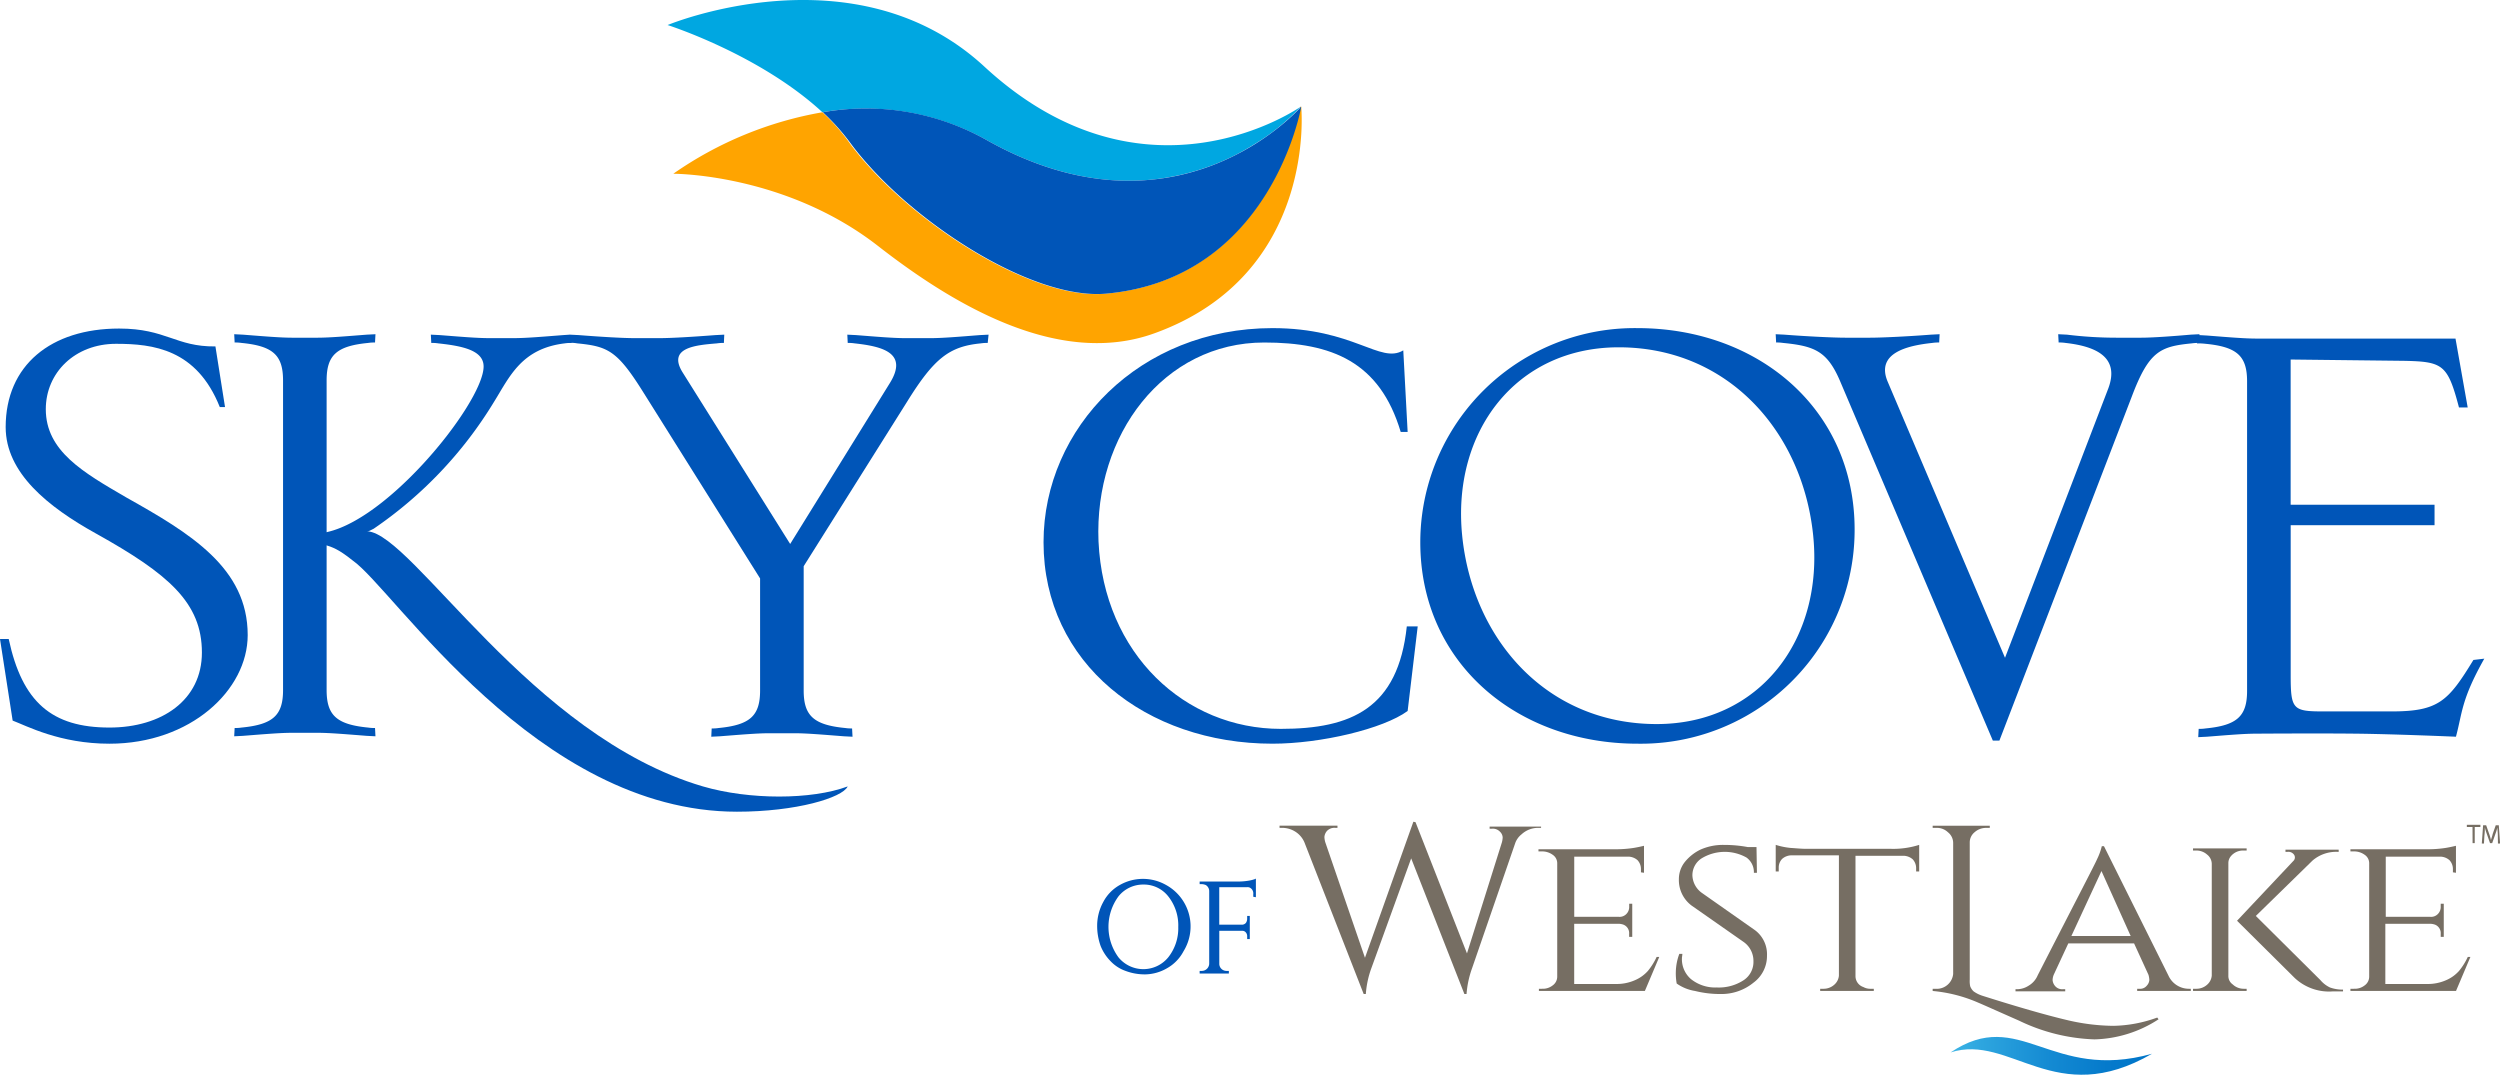
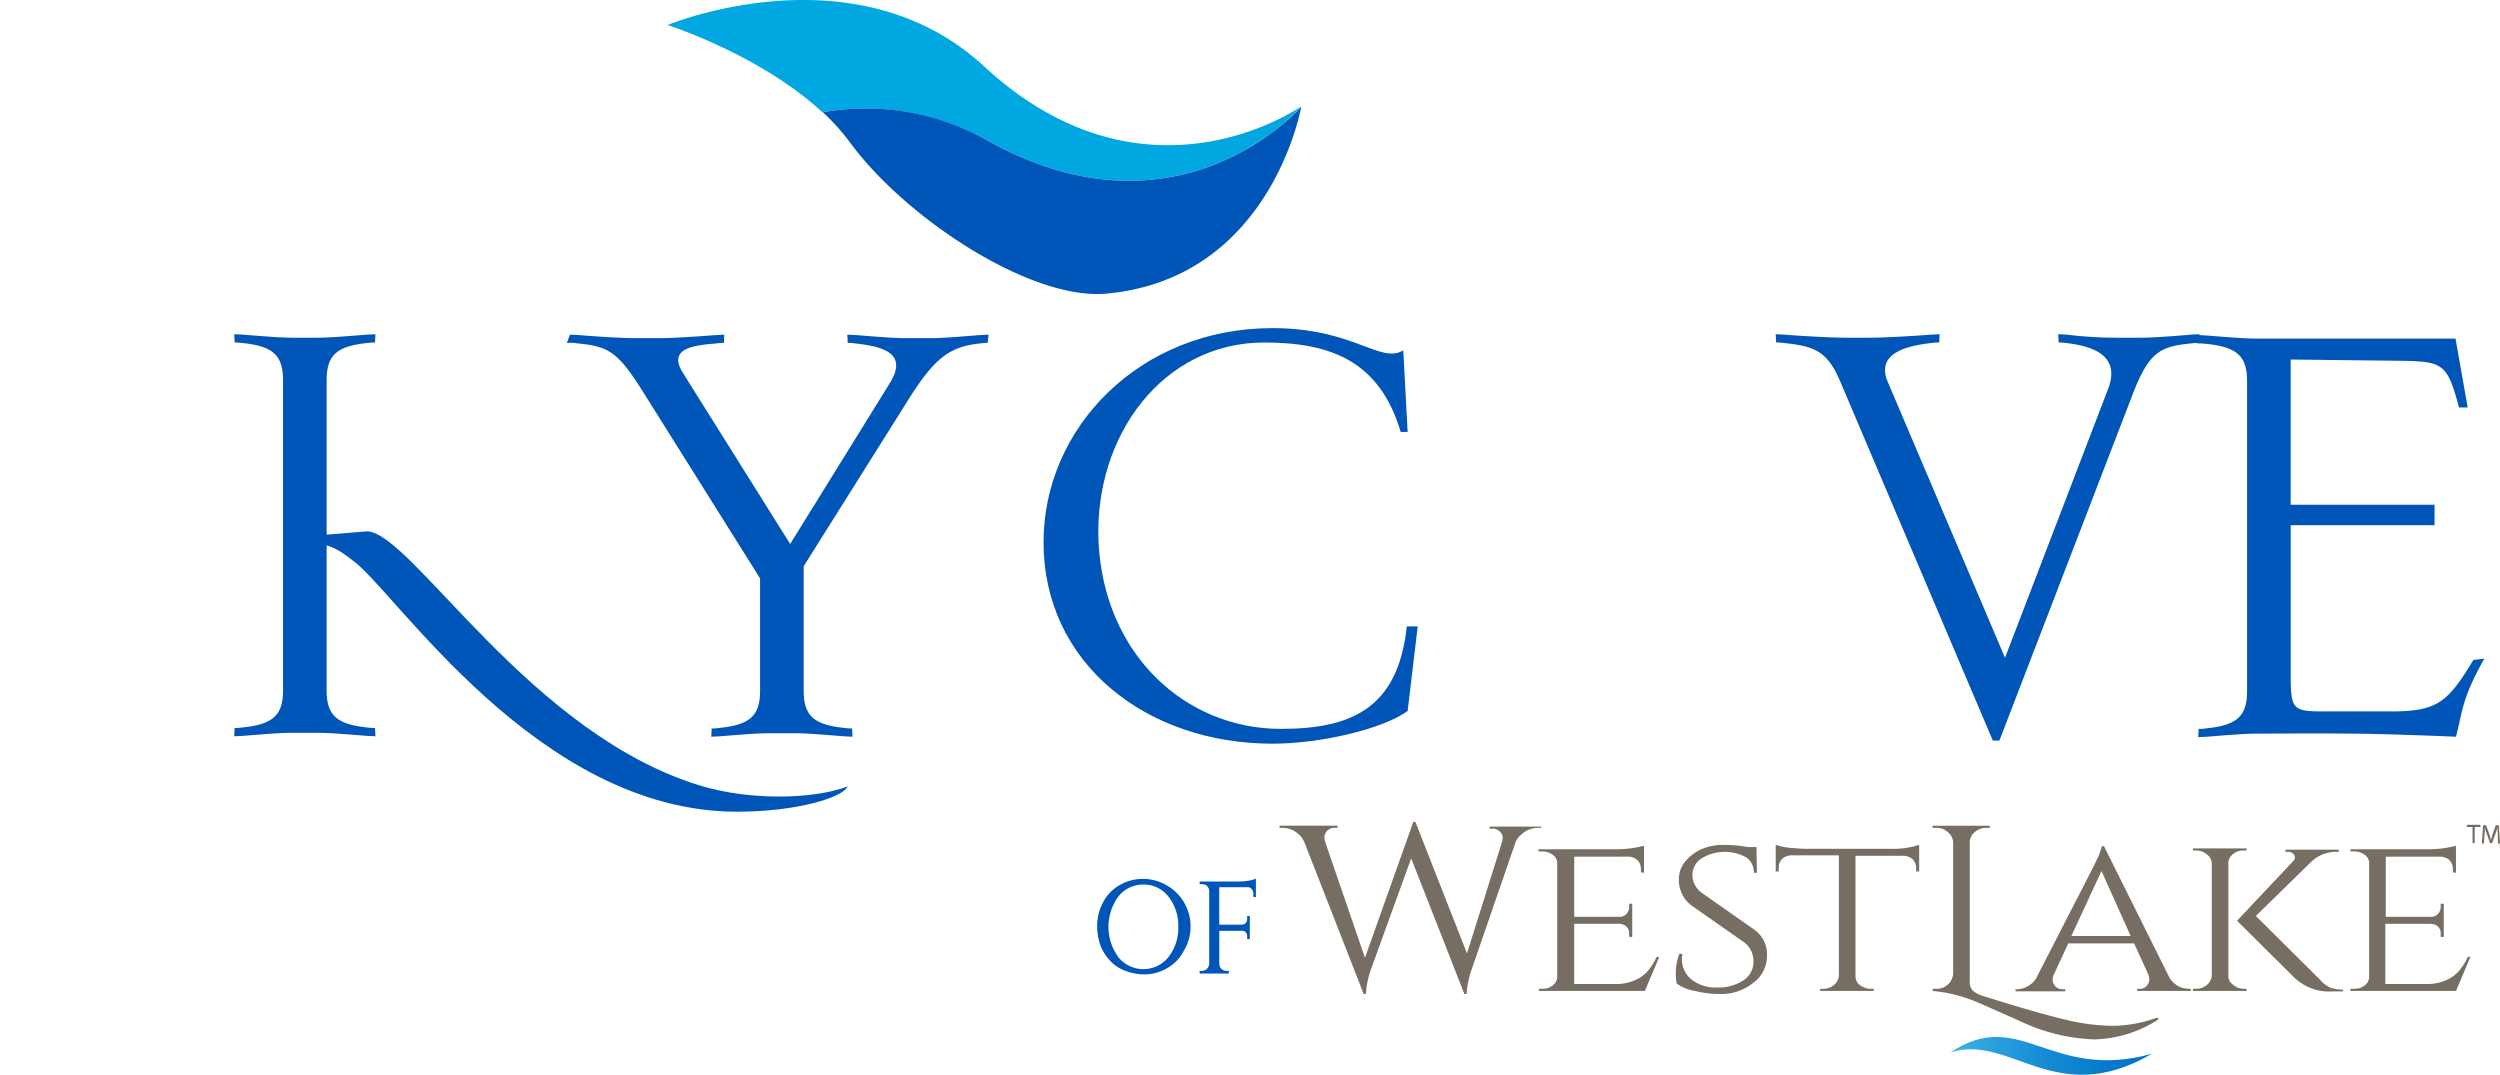
<svg xmlns="http://www.w3.org/2000/svg" id="Group_162" data-name="Group 162" width="348.377" height="149.766" viewBox="0 0 348.377 149.766">
  <defs>
    <linearGradient id="linear-gradient" y1="0.498" x2="1" y2="0.498" gradientUnits="objectBoundingBox">
      <stop offset="0" stop-color="#3cb4e5" />
      <stop offset="0.147" stop-color="#2ea6df" />
      <stop offset="0.48" stop-color="#158bd3" />
      <stop offset="0.775" stop-color="#057acb" />
      <stop offset="1" stop-color="#0075c9" />
    </linearGradient>
  </defs>
  <g id="Group_154" data-name="Group 154" transform="translate(0 44.386)">
-     <path id="Path_332" data-name="Path 332" d="M15.253,94.3c-6.927,0-11.546-2.491-13.49-3.221L0,79.713H1.215C3.1,88.525,7.231,92.049,15.253,92.049c7.292,0,12.883-3.828,12.883-10.452,0-6.927-4.618-10.938-14.766-16.589C6.684,61.3.79,56.561.79,50.181c0-8.629,6.32-13.733,15.8-13.733,6.563,0,7.9,2.552,13.43,2.491l1.337,8.447h-.729c-3.221-8.082-9.3-8.811-14.463-8.811-5.712,0-9.783,4.011-9.783,9.115,0,5.834,5.226,8.811,11.181,12.275,8.994,5.044,16.954,9.844,16.954,19.2C34.516,86.823,26.555,94.3,15.253,94.3Z" transform="translate(0 -35.05)" fill="#0055b8" />
    <path id="Path_333" data-name="Path 333" d="M121.564,38.279a5.561,5.561,0,0,0-.972.061c-4.375.425-6.5,2.066-10.27,8.143L95.92,69.392V86.711c0,3.524,1.4,4.8,5.773,5.226a5.561,5.561,0,0,0,.972.061l.061,1.155-1.215-.061c-3.1-.243-5.226-.425-6.927-.425h-3.4c-1.7,0-3.828.182-6.927.425l-1.215.061L83.1,92a5.561,5.561,0,0,0,.972-.061c4.375-.425,5.773-1.7,5.773-5.226V71.094L73.679,45.328c-3.707-5.955-4.983-6.563-9.3-6.988a5.748,5.748,0,0,0-1.458-.061l.425-1.155,1.215.061c3.1.243,6.137.425,7.839.425h3.4c1.7,0,4.679-.182,7.839-.425l1.215-.061L84.8,38.279a5.561,5.561,0,0,0-.972.061c-2.856.243-6.927.547-4.8,4.011L94.036,66.293l13.855-22.362c2.674-4.254-.972-5.165-4.861-5.591a5.561,5.561,0,0,0-.972-.061L102,37.125l1.215.061c3.1.243,5.226.425,6.927.425h3.4c1.7,0,3.828-.182,6.927-.425l1.215-.061Z" transform="translate(16.074 -34.876)" fill="#0055b8" />
    <path id="Path_334" data-name="Path 334" d="M166.568,89.752c-3.4,2.491-12.093,4.558-18.838,4.558-17.562,0-31.9-11.181-31.9-28.074,0-15.982,13.43-29.837,31.9-29.837,11.363,0,15.009,5.044,18.23,3.1l.608,11.363H165.6c-2.917-9.783-9.6-12.457-19.02-12.457-14.037,0-23.7,12.883-23.091,27.71.729,15.739,12.093,26.13,25.4,26.13,9.844,0,16.346-2.856,17.562-14.28h1.519Z" transform="translate(29.588 -35.062)" fill="#0055b8" />
-     <path id="Path_335" data-name="Path 335" d="M187.91,94.31c-16.711,0-30.262-11.181-30.262-28.074A29.865,29.865,0,0,1,187.91,36.4c16.711,0,30.262,11.181,30.262,28.074A29.788,29.788,0,0,1,187.91,94.31ZM185.3,39.073c-14.341,0-23.274,11.789-21.815,26.251s11.789,26.251,27.1,26.251c14.341,0,23.274-11.789,21.815-26.251S200.549,39.073,185.3,39.073Z" transform="translate(40.271 -35.062)" fill="#0055b8" />
    <path id="Path_336" data-name="Path 336" d="M256.1,38.292a6.624,6.624,0,0,0-1.033.061c-4.375.425-5.955,1.094-8.325,7.353L228.269,93.711h-.911L206.029,43.518c-1.762-4.071-3.524-4.8-7.9-5.226a5.561,5.561,0,0,0-.972-.061l-.061-1.155,1.215.061c3.1.243,6.867.425,8.507.425h3.4c1.7,0,5.408-.182,8.507-.425l1.215-.061-.061,1.155a5.561,5.561,0,0,0-.972.061c-3.464.365-7.9,1.4-6.2,5.408l16.346,38.466,14.4-37.554c1.58-4.254-1.58-5.834-5.955-6.32a5.56,5.56,0,0,0-.972-.061l-.061-1.155,1.215.061a56.4,56.4,0,0,0,6.927.425h3.4c1.7,0,4.861-.243,6.927-.425l1.215-.061Z" transform="translate(50.347 -34.889)" fill="#0055b8" />
    <path id="Path_337" data-name="Path 337" d="M279.948,93.14s-8.507-.365-13.916-.425-13.855,0-13.855,0c-1.7,0-3.828.182-6.927.425l-1.215.061.061-1.155a5.56,5.56,0,0,0,.972-.061c4.375-.425,5.773-1.7,5.773-5.226V43.615c0-3.524-1.4-4.8-5.773-5.226a9.454,9.454,0,0,0-1.215-.061l.3-1.155,1.094.061c3.1.243,5.226.425,6.927.425h27.71l1.7,9.6h-1.215c-1.58-6.016-2.248-6.381-7.657-6.5l-15.8-.182V60.812h20.053v2.856H256.918V84.45c0,4.861.243,5.165,4.558,5.165h9.48c6.563,0,7.9-1.4,11.424-7.171l1.519-.182C280.678,87.975,280.86,89.737,279.948,93.14Z" transform="translate(62.291 -34.864)" fill="#0055b8" />
    <g id="Group_151" data-name="Group 151" transform="translate(40.471 29.654)">
      <path id="Path_338" data-name="Path 338" d="M32.236,61.446l.3-1.641,10.452-.851c6.32.425,22.727,28.5,46.73,35.549,6.441,1.884,15.131,1.884,20.175,0-.729,1.58-7.171,3.524-15.435,3.524-27.892,0-47.763-30.991-53.536-35-2.066-1.641-3.828-2.8-7.292-2.188Z" transform="translate(-32.236 -58.955)" fill="#0055b8" />
    </g>
    <g id="Group_152" data-name="Group 152" transform="translate(32.632 2.188)">
      <path id="Path_339" data-name="Path 339" d="M38.875,86.662c0,3.524,1.4,4.8,5.773,5.226a5.56,5.56,0,0,0,.972.061l.061,1.155-1.215-.061c-3.1-.243-5.226-.425-6.927-.425h-3.4c-1.7,0-3.828.182-6.927.425l-1.215.061.061-1.155a5.56,5.56,0,0,0,.972-.061c4.375-.425,5.773-1.7,5.773-5.226V43.518c0-3.524-1.4-4.8-5.773-5.226a5.561,5.561,0,0,0-.972-.061l-.061-1.155,1.215.061c3.1.243,5.226.425,6.927.425h3.4c1.7,0,3.828-.182,6.927-.425l1.215-.061-.061,1.155a5.561,5.561,0,0,0-.972.061c-4.375.425-5.773,1.7-5.773,5.226Z" transform="translate(-25.992 -37.076)" fill="#0055b8" />
    </g>
    <g id="Group_153" data-name="Group 153" transform="translate(43.824 2.248)">
-       <path id="Path_340" data-name="Path 340" d="M34.957,64.835c8.872,0,23.517-18.109,23.517-23.274,0-2.248-2.917-2.856-6.32-3.221a5.561,5.561,0,0,0-.972-.061l-.061-1.155,1.215.061c3.1.243,5.226.425,6.927.425h3.4c1.7,0,3.828-.182,6.927-.425l.912-.061.243,1.155a5.916,5.916,0,0,0-.972.061c-6.016.729-7.657,4.618-9.844,8.143A57.485,57.485,0,0,1,43.16,64.166a23.2,23.2,0,0,1-6.624,2.248c-2.066.365-1.58-1.58-1.58-1.58" transform="translate(-34.907 -37.125)" fill="#0055b8" />
-     </g>
+       </g>
  </g>
  <g id="Group_159" data-name="Group 159" transform="translate(152.89 114.512)">
    <g id="Group_157" data-name="Group 157" transform="translate(25.401)">
      <g id="Group_155" data-name="Group 155">
        <path id="Path_341" data-name="Path 341" d="M178.413,92.041h-.3a3.407,3.407,0,0,0-2.37.912,2.736,2.736,0,0,0-.851,1.155l-6.016,17.44a13.658,13.658,0,0,0-.79,3.646h-.3l-7.414-18.9-5.53,15.253a13.189,13.189,0,0,0-.79,3.646h-.3l-8.264-21.147a3.263,3.263,0,0,0-1.337-1.519,3.43,3.43,0,0,0-1.823-.486h-.3v-.3H150.1v.3h-.3a1.429,1.429,0,0,0-1.155.425,1.449,1.449,0,0,0-.365.851,3.05,3.05,0,0,0,.122.729l5.53,16.1,6.745-18.959.3.061,7.171,18.291L173,94.108a3.05,3.05,0,0,0,.122-.729,1.177,1.177,0,0,0-.365-.79,1.353,1.353,0,0,0-1.155-.425h-.3v-.3h7.17v.182Z" transform="translate(-142.014 -91.191)" fill="#766e63" />
        <path id="Path_342" data-name="Path 342" d="M171.312,113.784a2.217,2.217,0,0,0,1.458-.486,1.494,1.494,0,0,0,.608-1.215V96.344a1.419,1.419,0,0,0-.608-1.215,2.52,2.52,0,0,0-1.519-.486h-.486v-.3H181.4a16.5,16.5,0,0,0,2.613-.182c.729-.122,1.215-.243,1.458-.3V97.62l-.425-.061v-.486a1.807,1.807,0,0,0-.486-1.215,2,2,0,0,0-1.337-.486h-7.474v8.386h6.2a1.3,1.3,0,0,0,1.094-.425,1.38,1.38,0,0,0,.365-.972v-.425h.425v4.618H183.4v-.425a1.266,1.266,0,0,0-.79-1.276,2.159,2.159,0,0,0-.608-.122h-6.259v8.386h5.712a6.366,6.366,0,0,0,2.8-.547,5.082,5.082,0,0,0,1.762-1.276,9.014,9.014,0,0,0,1.215-1.945h.365l-2.005,4.74H170.826v-.3Z" transform="translate(-134.669 -90.511)" fill="#766e63" />
        <path id="Path_343" data-name="Path 343" d="M186.133,113.08a7.933,7.933,0,0,1-.122-1.641,7.54,7.54,0,0,1,.486-2.491h.425c0,.182-.061.425-.061.608a3.649,3.649,0,0,0,1.276,2.917,5.4,5.4,0,0,0,3.585,1.155,6.3,6.3,0,0,0,3.768-1.033,3.045,3.045,0,0,0,1.337-2.613,3.227,3.227,0,0,0-1.337-2.674l-7.292-5.1a4.436,4.436,0,0,1-1.762-3.646,3.836,3.836,0,0,1,.79-2.37,6.363,6.363,0,0,1,2.188-1.762,7.7,7.7,0,0,1,3.281-.668,17.923,17.923,0,0,1,3.342.3h1.215l.061,3.585h-.425a2.513,2.513,0,0,0-1.033-2.127,6.19,6.19,0,0,0-6.259.122,2.791,2.791,0,0,0-1.276,2.37,3.138,3.138,0,0,0,1.4,2.491l7.353,5.165a4.191,4.191,0,0,1,1.641,3.524,4.605,4.605,0,0,1-1.884,3.768,7.042,7.042,0,0,1-4.558,1.58,14.457,14.457,0,0,1-3.585-.425A6.1,6.1,0,0,1,186.133,113.08Z" transform="translate(-130.774 -90.535)" fill="#766e63" />
        <path id="Path_344" data-name="Path 344" d="M208.216,95.275v16.772a1.6,1.6,0,0,0,1.094,1.519,2,2,0,0,0,1.033.243h.425v.3h-7.474v-.3h.425a2.222,2.222,0,0,0,1.519-.547,1.893,1.893,0,0,0,.668-1.276V95.214h-6.563a2,2,0,0,0-1.337.486,1.7,1.7,0,0,0-.486,1.215v.547H197.1V93.756a10.026,10.026,0,0,0,2.066.425c.912.061,1.519.122,2.005.122h11.85a11.932,11.932,0,0,0,4.071-.547v3.707h-.425v-.486a1.807,1.807,0,0,0-.486-1.215,2,2,0,0,0-1.337-.486Z" transform="translate(-127.943 -90.535)" fill="#766e63" />
        <path id="Path_345" data-name="Path 345" d="M221.448,115.325c5.165,1.641,9.054,2.734,11.607,3.342a29.019,29.019,0,0,0,6.624.851,18.68,18.68,0,0,0,6.137-1.155l.182.243a17.08,17.08,0,0,1-8.933,2.8,26.081,26.081,0,0,1-10.513-2.613c-3.038-1.337-4.922-2.188-5.651-2.491a20.442,20.442,0,0,0-6.381-1.641v-.3h.486a2.3,2.3,0,0,0,2.37-2.066V94a1.9,1.9,0,0,0-.729-1.458,2.2,2.2,0,0,0-1.641-.608h-.486v-.3h7.96v.3H222a2.4,2.4,0,0,0-1.641.608A1.831,1.831,0,0,0,219.686,94v19.081a3.5,3.5,0,0,0,.061.912,1.849,1.849,0,0,0,.486.729A4.454,4.454,0,0,0,221.448,115.325Z" transform="translate(-123.492 -91.079)" fill="#766e63" />
        <path id="Path_346" data-name="Path 346" d="M247.842,113.772h.3v.3h-7.474v-.3h.3a1.179,1.179,0,0,0,1.033-.425,1.307,1.307,0,0,0,.365-.79,3.05,3.05,0,0,0-.122-.729l-2.005-4.375H231.07l-2.005,4.314a2.1,2.1,0,0,0-.182.79,1.448,1.448,0,0,0,.365.851,1.3,1.3,0,0,0,1.094.425h.3v.3h-6.927v-.3h.3a2.979,2.979,0,0,0,1.519-.486,3.033,3.033,0,0,0,1.276-1.458c5.287-10.33,8.082-15.678,8.264-16.164a8.786,8.786,0,0,0,.668-1.823h.3l8.993,18.048A3.125,3.125,0,0,0,247.842,113.772ZM231.5,106.419h8.264l-4.071-9.054Z" transform="translate(-121.143 -90.498)" fill="#766e63" />
        <path id="Path_347" data-name="Path 347" d="M250.466,113.71h.425v.3h-7.474v-.3h.425a2.222,2.222,0,0,0,1.519-.547,1.893,1.893,0,0,0,.668-1.276V96.27a1.675,1.675,0,0,0-.668-1.276,2.222,2.222,0,0,0-1.519-.547h-.425v-.3h7.474v.3h-.425a2.2,2.2,0,0,0-1.823.851,1.493,1.493,0,0,0-.3.912v15.678a1.418,1.418,0,0,0,.608,1.215A2.211,2.211,0,0,0,250.466,113.71Zm13.855.365h-1.4a7,7,0,0,1-5.348-1.884l-8.021-7.96,7.839-8.325a.669.669,0,0,0,.122-.851.959.959,0,0,0-.911-.425h-.3v-.3h7.414v.3h-.122a5.062,5.062,0,0,0-3.524,1.215l-7.9,7.717,8.993,8.933a3.977,3.977,0,0,0,1.337,1.033,5.185,5.185,0,0,0,1.823.3Z" transform="translate(-116.11 -90.436)" fill="#766e63" />
        <path id="Path_348" data-name="Path 348" d="M261.438,113.784a2.217,2.217,0,0,0,1.458-.486,1.494,1.494,0,0,0,.608-1.215V96.344a1.418,1.418,0,0,0-.608-1.215,2.52,2.52,0,0,0-1.519-.486h-.486v-.3h10.634a16.505,16.505,0,0,0,2.613-.182c.729-.122,1.215-.243,1.458-.3V97.62l-.425-.061v-.486a1.807,1.807,0,0,0-.486-1.215,2,2,0,0,0-1.337-.486h-7.535v8.386h6.2a1.3,1.3,0,0,0,1.094-.425,1.38,1.38,0,0,0,.365-.972v-.425h.425v4.618h-.425v-.425a1.266,1.266,0,0,0-.79-1.276,2.16,2.16,0,0,0-.608-.122h-6.32v8.386h5.712a6.366,6.366,0,0,0,2.8-.547,5.082,5.082,0,0,0,1.762-1.276,9.013,9.013,0,0,0,1.215-1.945h.365l-2.005,4.74H260.891v-.3Z" transform="translate(-111.647 -90.511)" fill="#766e63" />
      </g>
      <path id="Path_349" data-name="Path 349" d="M244.58,117.417c-13.49,7.839-19.749-2.856-28.074-.182,9.662-6.5,13.916,4.132,28.074.182Z" transform="translate(-122.985 -85.089)" fill="url(#linear-gradient)" />
      <g id="Group_156" data-name="Group 156" transform="translate(165.469 0.425)">
        <path id="Path_350" data-name="Path 350" d="M274.6,91.833h-.79v-.3H275.7v.3h-.79v2.248h-.3Z" transform="translate(-273.814 -91.53)" fill="#766e63" />
        <path id="Path_351" data-name="Path 351" d="M277.708,92.976c0-.365-.061-.79-.061-1.094h0a8.662,8.662,0,0,1-.3.972l-.425,1.215h-.3l-.425-1.215a8.656,8.656,0,0,1-.3-.972h0a8.164,8.164,0,0,1-.061,1.155l-.061,1.094h-.3l.182-2.552h.425l.425,1.215a6.241,6.241,0,0,1,.243.851h0c.061-.243.182-.547.243-.851l.425-1.215h.425l.182,2.552h-.3Z" transform="translate(-273.394 -91.517)" fill="#766e63" />
      </g>
    </g>
    <g id="Group_158" data-name="Group 158" transform="translate(0 7.9)">
      <path id="Path_352" data-name="Path 352" d="M131.382,98.382a6.522,6.522,0,0,0-6.441,0,5.788,5.788,0,0,0-2.309,2.37,6.9,6.9,0,0,0-.851,3.221,8.369,8.369,0,0,0,.486,2.917,6.474,6.474,0,0,0,1.4,2.127,5.286,5.286,0,0,0,2.066,1.337,7.571,7.571,0,0,0,2.735.486,6.21,6.21,0,0,0,3.038-.851,5.788,5.788,0,0,0,2.309-2.37,6.587,6.587,0,0,0-2.431-9.237Zm1.7,5.834a6.514,6.514,0,0,1-1.4,4.254,4.477,4.477,0,0,1-6.927,0,7.172,7.172,0,0,1,0-8.507,4.4,4.4,0,0,1,3.464-1.641,4.316,4.316,0,0,1,3.464,1.641A6.514,6.514,0,0,1,133.084,104.216Z" transform="translate(-121.781 -97.471)" fill="#0055b8" />
      <path id="Path_353" data-name="Path 353" d="M140.934,97.544a4.583,4.583,0,0,1-.911.243,9.134,9.134,0,0,1-1.215.122h-5.651v.365h.3a1.774,1.774,0,0,1,.547.122,1,1,0,0,1,.486.912v10.027a1.037,1.037,0,0,1-1.033,1.033h-.3v.365h4.071v-.365h-.3a1.027,1.027,0,0,1-.608-.182.985.985,0,0,1-.425-.851v-4.558h3.221a.652.652,0,0,1,.365.122.784.784,0,0,1,.3.668v.365h.365v-3.221h-.365v.365a1.027,1.027,0,0,1-.182.608.75.75,0,0,1-.486.243H135.89V98.7h3.889a.771.771,0,0,1,.365.061.9.9,0,0,1,.486.911v.365l.365.061V97.483Z" transform="translate(-118.876 -97.483)" fill="#0055b8" />
    </g>
  </g>
  <g id="Group_161" data-name="Group 161" transform="translate(93.034)">
    <path id="Path_354" data-name="Path 354" d="M118.586,19.512c9.966,5.591,18.716,6.441,25.7,5.1A32.858,32.858,0,0,0,155.9,20.059a30.073,30.073,0,0,0,6.441-5.226s-21.572,15.253-44.117-5.591C100.174-7.408,74.1,3.469,74.1,3.469S86.926,7.541,95.677,15.623A34.735,34.735,0,0,1,118.586,19.512Z" transform="translate(-74.105 0.021)" fill="#00a7e1" />
    <g id="Group_160" data-name="Group 160" transform="translate(0.79 14.854)">
-       <path id="Path_355" data-name="Path 355" d="M162.238,11.871s2.309,23.335-20.479,31.538c-13.308,4.8-28.014-4.011-38.466-12.153-13-10.148-28.56-10.087-28.56-10.087A51.69,51.69,0,0,1,95.516,12.6h0a26.786,26.786,0,0,1,3.889,4.436c7.9,10.573,25.158,21.815,35.549,20.843,23.091-2.066,27.163-26.069,27.163-26.069Z" transform="translate(-74.734 -11.81)" fill="#ffa400" />
-     </g>
+       </g>
    <path id="Path_356" data-name="Path 356" d="M158,11.81h0c-.912,1.033-17.744,19.324-43.813,4.679A34.31,34.31,0,0,0,91.336,12.6a30.338,30.338,0,0,1,3.95,4.436c7.9,10.573,25.1,21.755,35.488,20.843C153.865,35.813,158,11.81,158,11.81Z" transform="translate(-69.703 3.043)" fill="#0055b8" />
  </g>
</svg>